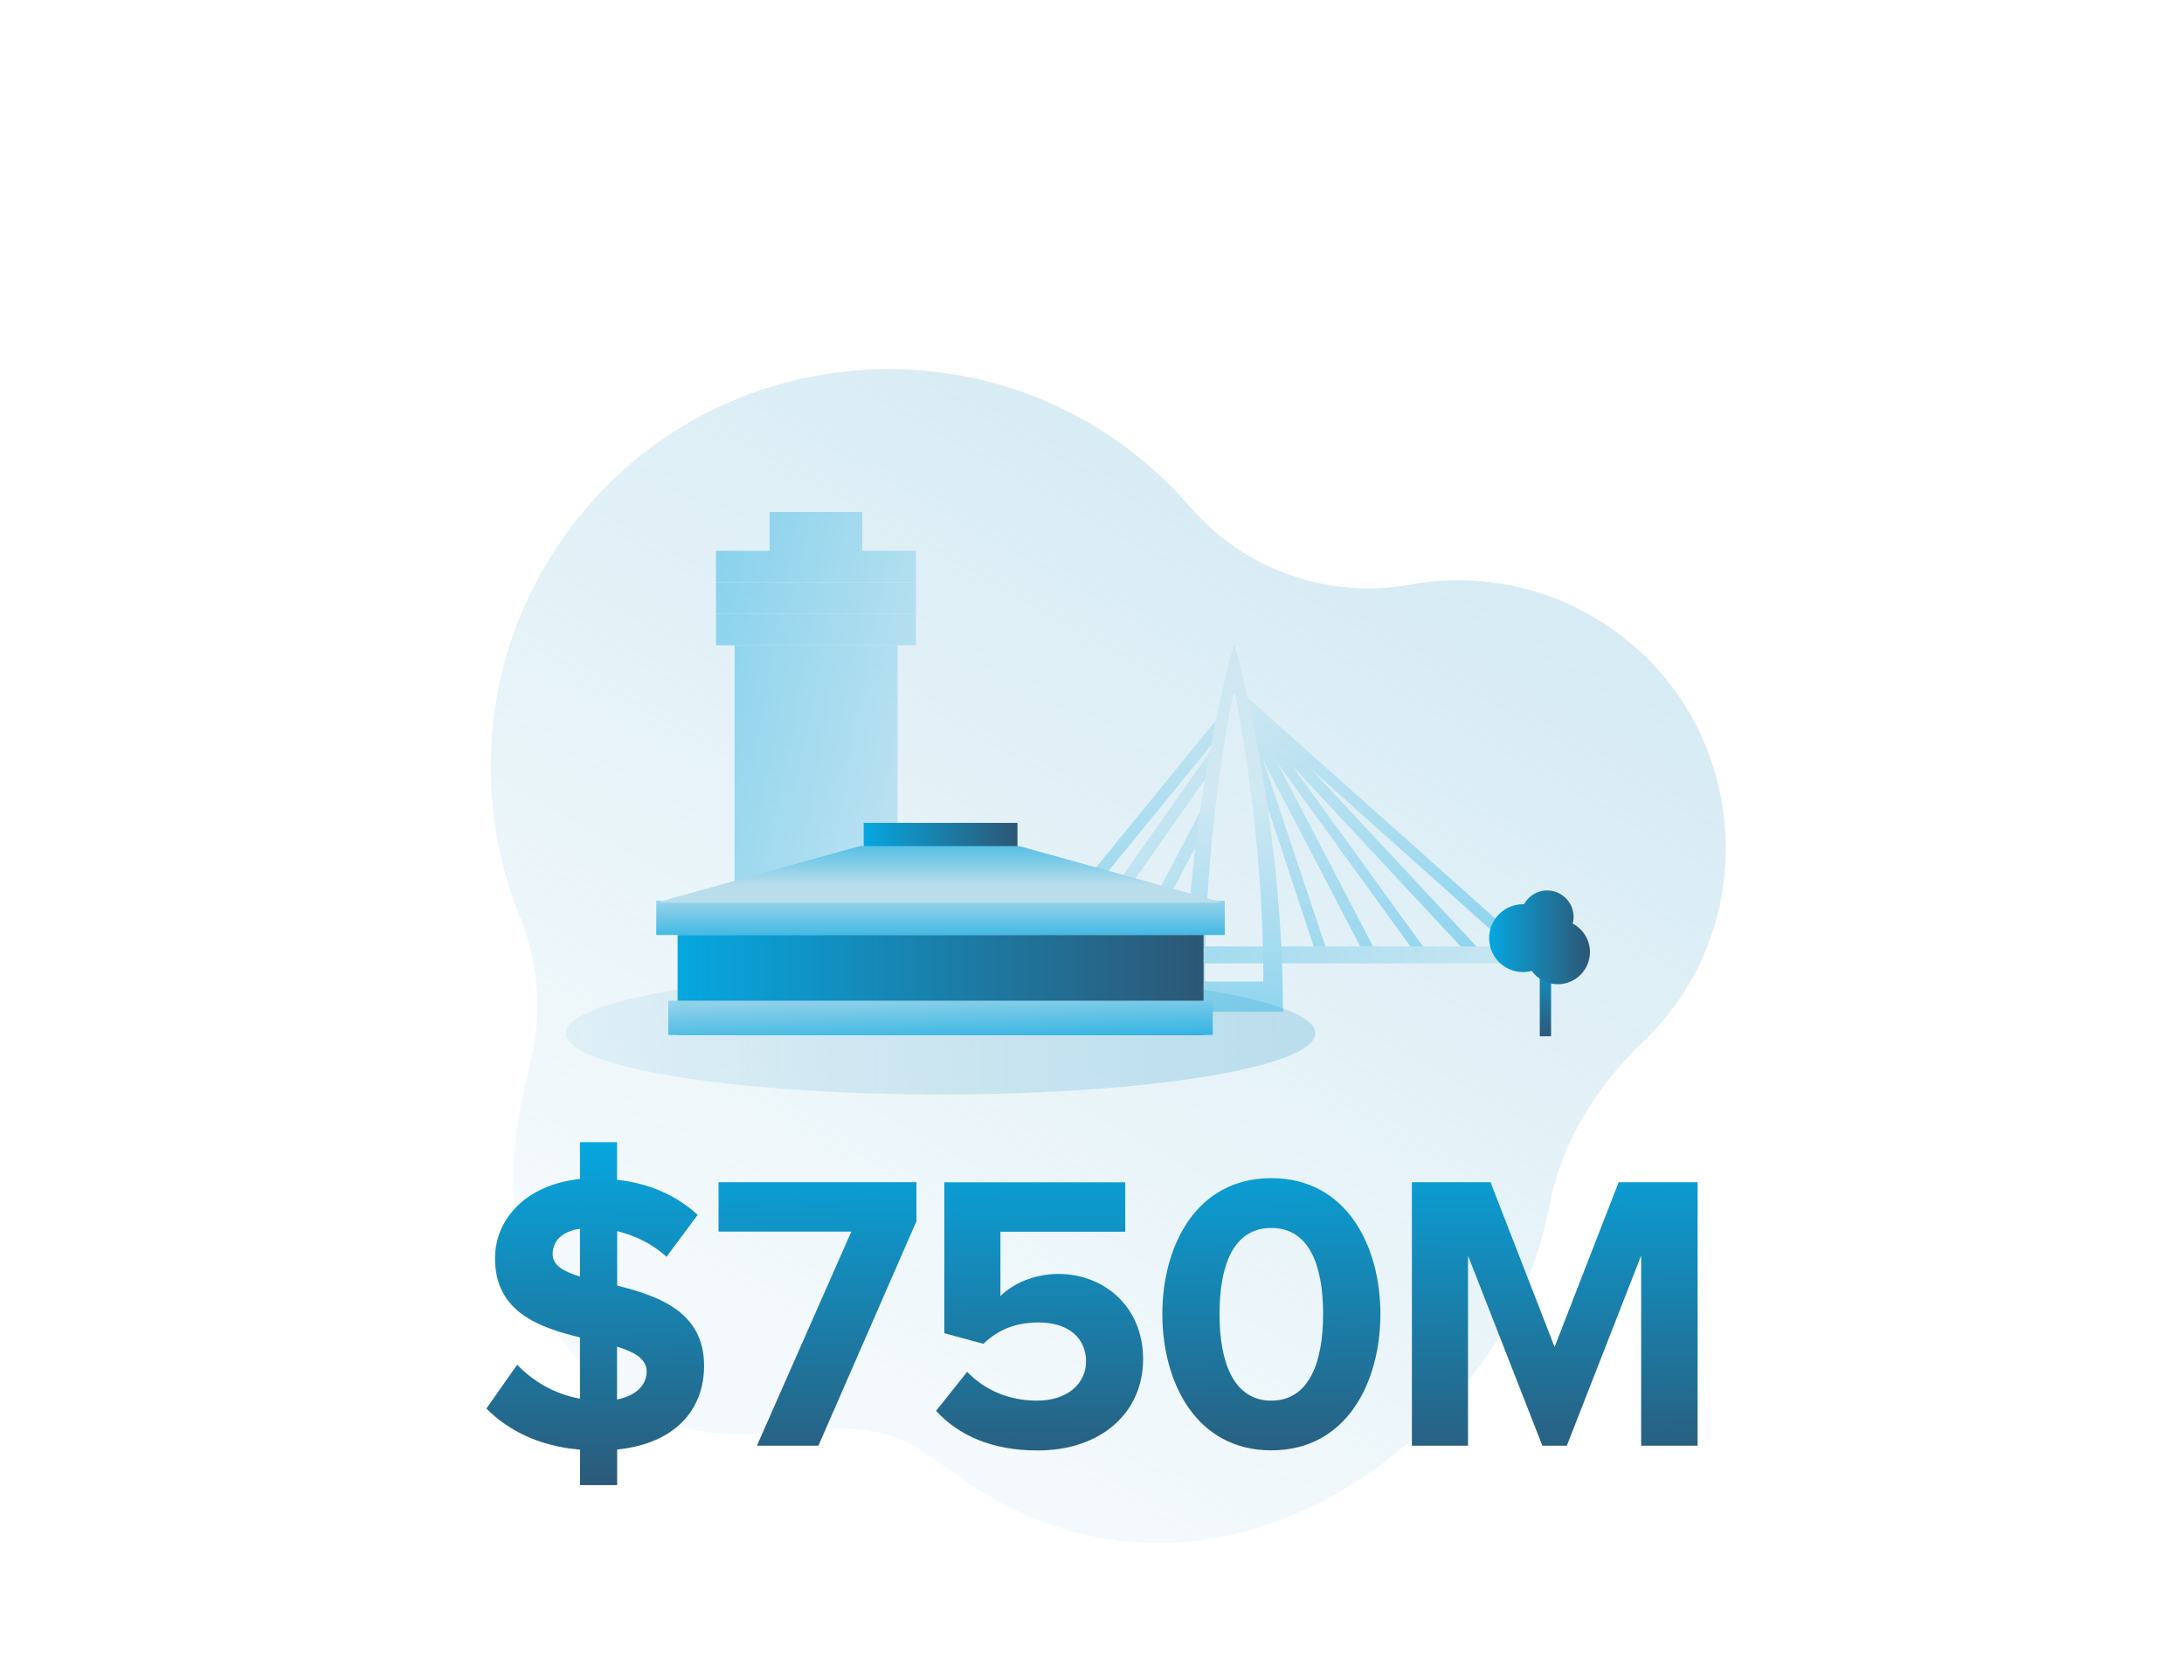
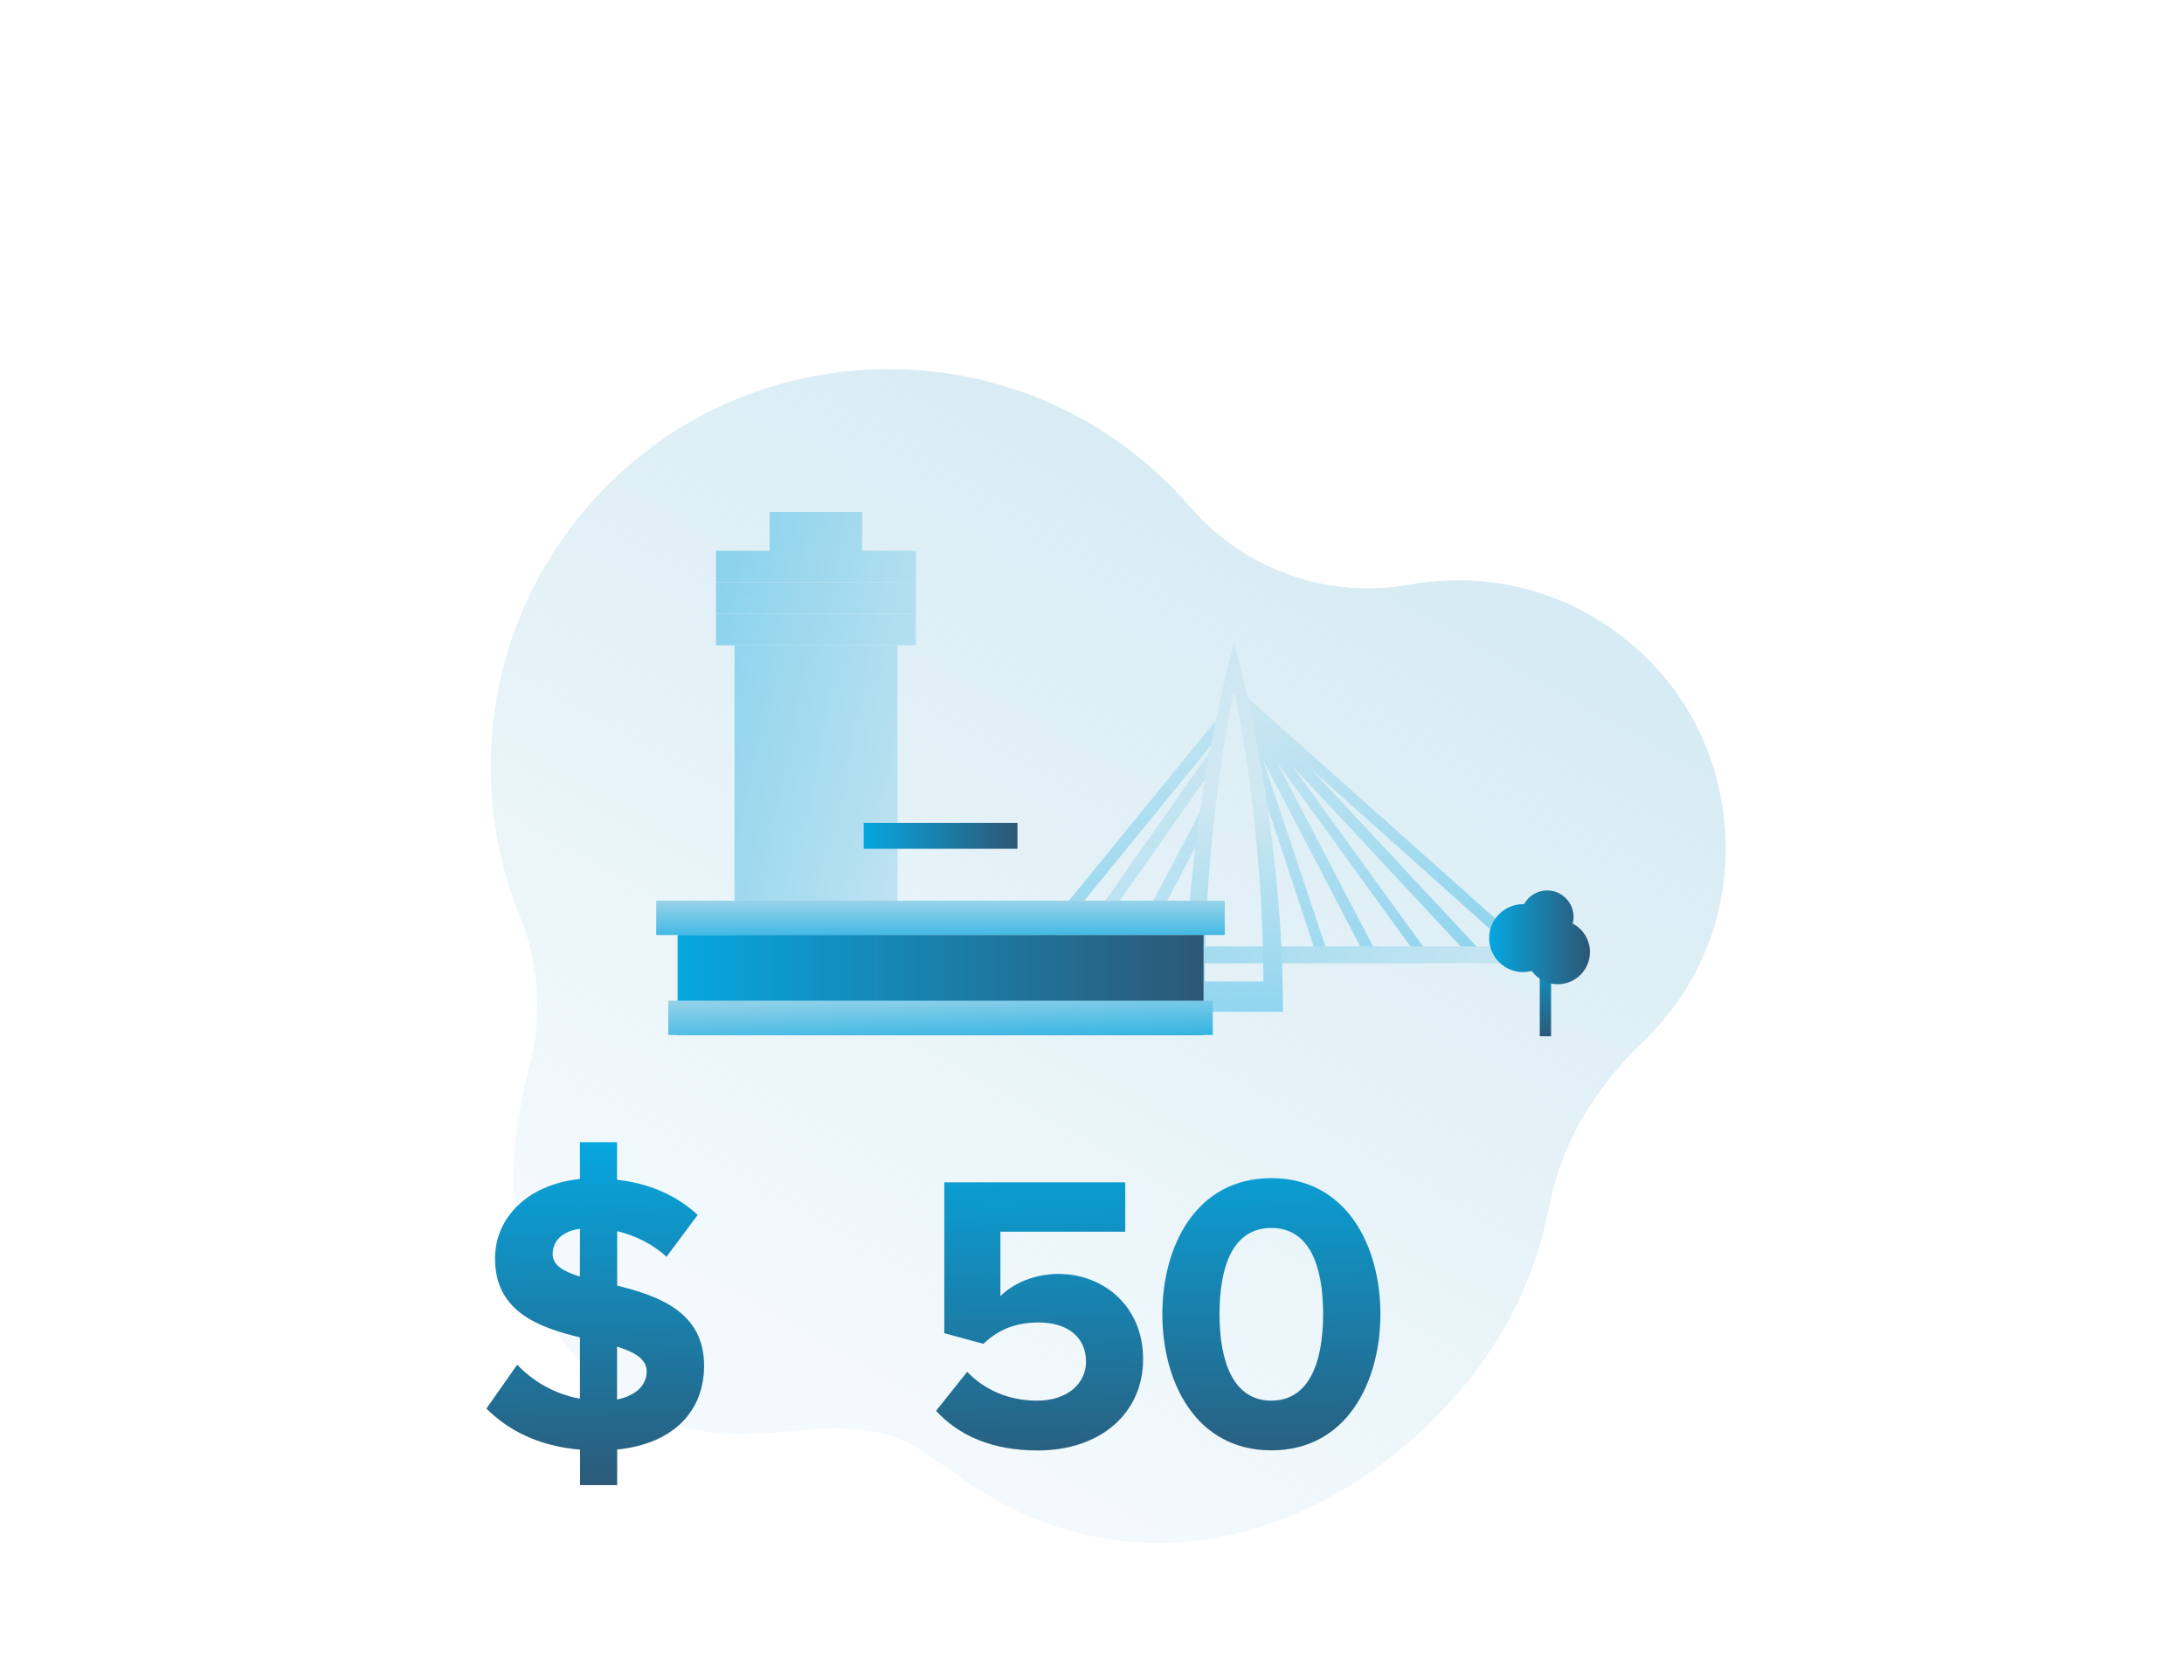
<svg xmlns="http://www.w3.org/2000/svg" xmlns:xlink="http://www.w3.org/1999/xlink" viewBox="0 0 187.2 144">
  <defs>
    <style>.cls-1{fill:url(#linear-gradient);opacity:.58;}.cls-2{fill:url(#linear-gradient-7);mix-blend-mode:multiply;}.cls-3{fill:url(#linear-gradient-8);}.cls-4{fill:url(#linear-gradient-9);}.cls-5{fill:url(#linear-gradient-3);}.cls-6{fill:url(#linear-gradient-4);}.cls-7{fill:url(#linear-gradient-2);}.cls-8{fill:url(#linear-gradient-6);}.cls-9{fill:url(#linear-gradient-5);}.cls-10{opacity:.41;}.cls-11{opacity:.49;}.cls-12{fill:url(#linear-gradient-14);}.cls-13{fill:url(#linear-gradient-18);}.cls-14{fill:url(#linear-gradient-22);}.cls-15{fill:url(#linear-gradient-20);}.cls-16{fill:url(#linear-gradient-21);}.cls-17{fill:url(#linear-gradient-23);}.cls-18{fill:url(#linear-gradient-15);}.cls-19{fill:url(#linear-gradient-19);}.cls-20{fill:url(#linear-gradient-16);}.cls-21{fill:url(#linear-gradient-17);}.cls-22{fill:url(#linear-gradient-13);}.cls-23{fill:url(#linear-gradient-12);}.cls-24{fill:url(#linear-gradient-10);}.cls-25{fill:url(#linear-gradient-11);}.cls-26{fill:url(#linear-gradient-27);}.cls-27{fill:url(#linear-gradient-24);}.cls-28{fill:url(#linear-gradient-26);}.cls-29{fill:url(#linear-gradient-25);}.cls-30{fill:url(#linear-gradient-28);}.cls-31{fill:url(#linear-gradient-29);}.cls-32{fill:url(#linear-gradient-30);}.cls-33{fill:url(#linear-gradient-31);}.cls-34{isolation:isolate;}</style>
    <linearGradient id="linear-gradient" x1="69.2" y1="114.19" x2="110.14" y2="41.63" gradientTransform="matrix(1, 0, 0, 1, 0, 0)" gradientUnits="userSpaceOnUse">
      <stop offset="0" stop-color="#baddec" stop-opacity=".3" />
      <stop offset="1" stop-color="#baddec" />
    </linearGradient>
    <linearGradient id="linear-gradient-2" x1="50.76" y1="97.83" x2="51.13" y2="128.34" gradientTransform="matrix(1, 0, 0, 1, 0, 0)" gradientUnits="userSpaceOnUse">
      <stop offset="0" stop-color="#06a7e0" />
      <stop offset="1" stop-color="#2d5775" />
    </linearGradient>
    <linearGradient id="linear-gradient-3" x1="70.01" y1="97.6" x2="70.37" y2="128.11" xlink:href="#linear-gradient-2" />
    <linearGradient id="linear-gradient-4" x1="88.84" y1="97.37" x2="89.21" y2="127.89" xlink:href="#linear-gradient-2" />
    <linearGradient id="linear-gradient-5" x1="108.79" y1="97.13" x2="109.16" y2="127.65" xlink:href="#linear-gradient-2" />
    <linearGradient id="linear-gradient-6" x1="133.09" y1="96.85" x2="133.45" y2="127.36" xlink:href="#linear-gradient-2" />
    <linearGradient id="linear-gradient-7" x1="48.49" y1="88.56" x2="112.75" y2="88.56" gradientTransform="matrix(1, 0, 0, 1, 0, 0)" gradientUnits="userSpaceOnUse">
      <stop offset="0" stop-color="#baddec" stop-opacity=".3" />
      <stop offset="1" stop-color="#baddec" />
    </linearGradient>
    <linearGradient id="linear-gradient-8" x1="53.9" y1="42.79" x2="89.76" y2="49.12" gradientTransform="matrix(1, 0, 0, 1, 0, 0)" gradientUnits="userSpaceOnUse">
      <stop offset="0" stop-color="#06a7e0" />
      <stop offset="1" stop-color="#baddec" />
    </linearGradient>
    <linearGradient id="linear-gradient-9" x1="53.39" y1="45.64" x2="89.25" y2="51.97" xlink:href="#linear-gradient-8" />
    <linearGradient id="linear-gradient-10" x1="52.93" y1="48.26" x2="88.79" y2="54.59" xlink:href="#linear-gradient-8" />
    <linearGradient id="linear-gradient-11" x1="52.47" y1="50.88" x2="88.33" y2="57.21" xlink:href="#linear-gradient-8" />
    <linearGradient id="linear-gradient-12" x1="49.4" y1="68.27" x2="85.26" y2="74.6" xlink:href="#linear-gradient-8" />
    <linearGradient id="linear-gradient-13" x1="121.05" y1="89.23" x2="103.49" y2="60.37" xlink:href="#linear-gradient-8" />
    <linearGradient id="linear-gradient-14" x1="125.77" y1="86.35" x2="108.21" y2="57.49" xlink:href="#linear-gradient-8" />
    <linearGradient id="linear-gradient-15" x1="127.33" y1="85.41" x2="109.77" y2="56.55" xlink:href="#linear-gradient-8" />
    <linearGradient id="linear-gradient-16" x1="127.47" y1="85.32" x2="109.91" y2="56.46" xlink:href="#linear-gradient-8" />
    <linearGradient id="linear-gradient-17" x1="95.35" y1="63.85" x2="97.79" y2="85.87" xlink:href="#linear-gradient-2" />
    <linearGradient id="linear-gradient-18" x1="96.85" y1="85.09" x2="96.24" y2="55.62" xlink:href="#linear-gradient-8" />
    <linearGradient id="linear-gradient-19" x1="96.78" y1="63.7" x2="99.22" y2="85.71" xlink:href="#linear-gradient-2" />
    <linearGradient id="linear-gradient-20" x1="111.53" y1="95.02" x2="93.97" y2="66.16" xlink:href="#linear-gradient-8" />
    <linearGradient id="linear-gradient-21" x1="98.54" y1="63.5" x2="100.98" y2="85.52" xlink:href="#linear-gradient-2" />
    <linearGradient id="linear-gradient-22" x1="111.98" y1="94.74" x2="94.42" y2="65.89" xlink:href="#linear-gradient-8" />
    <linearGradient id="linear-gradient-23" x1="85.21" y1="81.84" x2="135.71" y2="81.84" xlink:href="#linear-gradient-8" />
    <linearGradient id="linear-gradient-24" x1="105.79" y1="88.6" x2="105.66" y2="68.16" xlink:href="#linear-gradient-8" />
    <linearGradient id="linear-gradient-25" x1="74.03" y1="71.64" x2="87.2" y2="71.64" xlink:href="#linear-gradient-2" />
    <linearGradient id="linear-gradient-26" x1="80.62" y1="82.26" x2="80.62" y2="76.02" xlink:href="#linear-gradient-8" />
    <linearGradient id="linear-gradient-27" x1="58.08" y1="84.42" x2="103.16" y2="84.42" xlink:href="#linear-gradient-2" />
    <linearGradient id="linear-gradient-28" x1="80.54" y1="69.73" x2="80.54" y2="75.93" xlink:href="#linear-gradient-8" />
    <linearGradient id="linear-gradient-29" x1="80.73" y1="91.26" x2="80.51" y2="83.66" xlink:href="#linear-gradient-8" />
    <linearGradient id="linear-gradient-30" x1="132.55" y1="80.86" x2="132.37" y2="89.12" xlink:href="#linear-gradient-2" />
    <linearGradient id="linear-gradient-31" x1="127.64" y1="80.33" x2="136.28" y2="80.33" xlink:href="#linear-gradient-2" />
  </defs>
  <g class="cls-34">
    <g id="Layer_1">
      <path class="cls-1" d="M141.27,56.52c-5.64-5.65-13.32-7.71-20.44-6.41-6.96,1.27-14.18-1.28-18.8-6.64-1.78-2.07-3.85-3.96-6.2-5.62-13.34-9.45-31.84-7.98-43.5,3.48-10.39,10.22-12.76,25.02-7.73,37.33,1.69,4.13,1.87,8.73,.71,13.05-1.87,6.97-2.87,17.79,5.09,25.75,5.26,5.26,10.28,5.73,15.82,5.34,3.05-.21,8.95-1.31,12.9,1.65,.07,.06,2.65,1.77,2.72,1.82,14.14,10.54,31.43,6.46,43.07-6.8,4.17-4.75,6.78-10.32,7.89-16.09,1.04-5.42,3.98-10.23,7.98-14.03,1.12-1.07,2.15-2.26,3.08-3.59,6.28-9.02,5.18-21.48-2.59-29.25Z" />
      <g>
        <path class="cls-7" d="M49.71,124.25c-3.55-.3-6.16-1.66-8.02-3.52l2.64-3.76c1.25,1.32,3.11,2.51,5.38,2.91v-5.25c-3.49-.85-7.28-2.17-7.28-6.77,0-3.42,2.71-6.33,7.28-6.81v-3.15h3.18v3.22c2.74,.3,5.08,1.32,6.91,3.01l-2.67,3.59c-1.22-1.12-2.71-1.83-4.23-2.2v4.67c3.52,.88,7.45,2.23,7.45,6.87,0,3.76-2.47,6.67-7.45,7.18v3.05h-3.18v-3.05Zm0-14.83v-4.1c-1.49,.2-2.34,1.02-2.34,2.17,0,.98,.95,1.49,2.34,1.93Zm3.18,5.99v4.54c1.73-.34,2.54-1.32,2.54-2.4s-1.05-1.66-2.54-2.13Z" />
-         <path class="cls-5" d="M64.88,123.91l8.09-18.35h-11.38v-4.23h16.96v3.35l-8.4,19.23h-5.28Z" />
        <path class="cls-6" d="M80.23,120.93l2.67-3.35c1.52,1.59,3.62,2.47,5.99,2.47,2.67,0,4.2-1.52,4.2-3.35,0-2-1.49-3.35-4.06-3.35-1.86,0-3.39,.54-4.74,1.83l-3.35-.91v-12.93h15.51v4.23h-10.7v5.52c1.08-1.08,2.91-1.9,4.98-1.9,3.83,0,7.25,2.74,7.25,7.31s-3.59,7.82-9.04,7.82c-3.93,0-6.77-1.29-8.7-3.39Z" />
        <path class="cls-9" d="M99.63,112.63c0-5.82,2.88-11.65,9.34-11.65s9.35,5.82,9.35,11.65-2.88,11.68-9.35,11.68-9.34-5.86-9.34-11.68Zm13.78,0c0-4.16-1.18-7.38-4.44-7.38s-4.44,3.22-4.44,7.38,1.22,7.42,4.44,7.42,4.44-3.25,4.44-7.42Z" />
-         <path class="cls-8" d="M140.67,123.91v-16.29l-6.37,16.29h-2.1l-6.37-16.29v16.29h-4.81v-22.58h6.74l5.49,14.12,5.49-14.12h6.77v22.58h-4.84Z" />
      </g>
      <g>
-         <ellipse class="cls-2" cx="80.62" cy="88.56" rx="32.13" ry="5.25" />
        <g class="cls-11">
          <rect class="cls-3" x="65.97" y="43.88" width="7.94" height="3.49" />
          <rect class="cls-4" x="61.37" y="47.21" width="17.14" height="2.7" />
          <rect class="cls-24" x="61.37" y="49.91" width="17.14" height="2.7" />
          <rect class="cls-25" x="61.37" y="52.61" width="17.14" height="2.7" />
          <rect class="cls-23" x="62.96" y="55.31" width="13.97" height="33.18" />
        </g>
        <g class="cls-10">
          <g>
            <path class="cls-22" d="M117.03,81.96l-8.76-16.79,5.49,16.39-.91,.32-6.2-18.79c-.08-.25-.57-3.95-.34-4.05,.23-.1-.15-.02-.03,.21l11.6,22.23-.85,.47Z" />
            <path class="cls-12" d="M126.09,82.07l-15.36-16.47,11.47,15.83-.78,.42-15.14-20.9c.18-.71-.31-1.86-.11-2.03,.2-.17-.29,.04-.11,.23l20.74,22.23-.7,.69Z" />
            <g>
-               <line class="cls-18" x1="105.85" y1="59.49" x2="130.78" y2="81.72" />
              <polygon class="cls-20" points="130.47 82.1 106.3 60.48 106.17 59.11 131.1 81.35 130.47 82.1" />
            </g>
          </g>
          <g>
            <g>
              <line class="cls-21" x1="103.99" y1="62.95" x2="88.59" y2="81.72" />
              <polygon class="cls-13" points="88.99 82.04 88.22 81.37 104.17 61.81 104.94 62.48 88.99 82.04" />
            </g>
            <g>
              <line class="cls-19" x1="103.57" y1="65.26" x2="92.16" y2="81.72" />
              <polygon class="cls-15" points="92.6 82.01 91.77 81.41 103.83 64.25 104.66 64.85 92.6 82.01" />
            </g>
            <g>
              <path class="cls-16" d="M102.83,70.01c-.04,.29-5.84,11.71-5.84,11.71" />
              <path class="cls-14" d="M97.51,81.95l-.94-.48c2.47-4.61,6.21-11.65,6.39-12.15l1.04,.22c-.02,.11-.06,.39-6.49,12.41Z" />
            </g>
          </g>
          <rect class="cls-17" x="85.21" y="81.12" width="50.5" height="1.45" />
          <path class="cls-27" d="M105.78,55.15s-4.19,14.38-4.19,31.57h8.38c0-17.19-4.19-31.57-4.19-31.57Zm-.08,4.33c.02-.08,.14-.08,.16,0,.42,2.06,2.43,12.46,2.43,24.64h-5.02c0-12.18,2.01-22.58,2.43-24.64Z" />
        </g>
        <g>
          <rect class="cls-29" x="74.03" y="70.53" width="13.18" height="2.22" />
          <rect class="cls-28" x="56.25" y="77.2" width="48.73" height="2.94" />
          <rect class="cls-26" x="58.08" y="80.14" width="45.08" height="8.57" />
-           <polygon class="cls-30" points="87.36 72.52 73.71 72.52 56.25 77.36 104.82 77.36 87.36 72.52" />
          <rect class="cls-31" x="57.28" y="85.77" width="46.67" height="2.94" />
        </g>
        <g>
          <rect class="cls-32" x="131.98" y="80.73" width=".97" height="8.09" />
          <path class="cls-33" d="M134.8,79.15c.05-.18,.08-.37,.08-.56,0-1.25-1.02-2.27-2.27-2.27-.86,0-1.59,.48-1.98,1.18-.03,0-.05,0-.08,0-1.61,0-2.91,1.3-2.91,2.91s1.3,2.91,2.91,2.91c.26,0,.5-.04,.74-.1,.5,.69,1.31,1.14,2.23,1.14,1.52,0,2.76-1.23,2.76-2.76,0-1.06-.6-1.98-1.48-2.44Z" />
        </g>
      </g>
    </g>
  </g>
</svg>